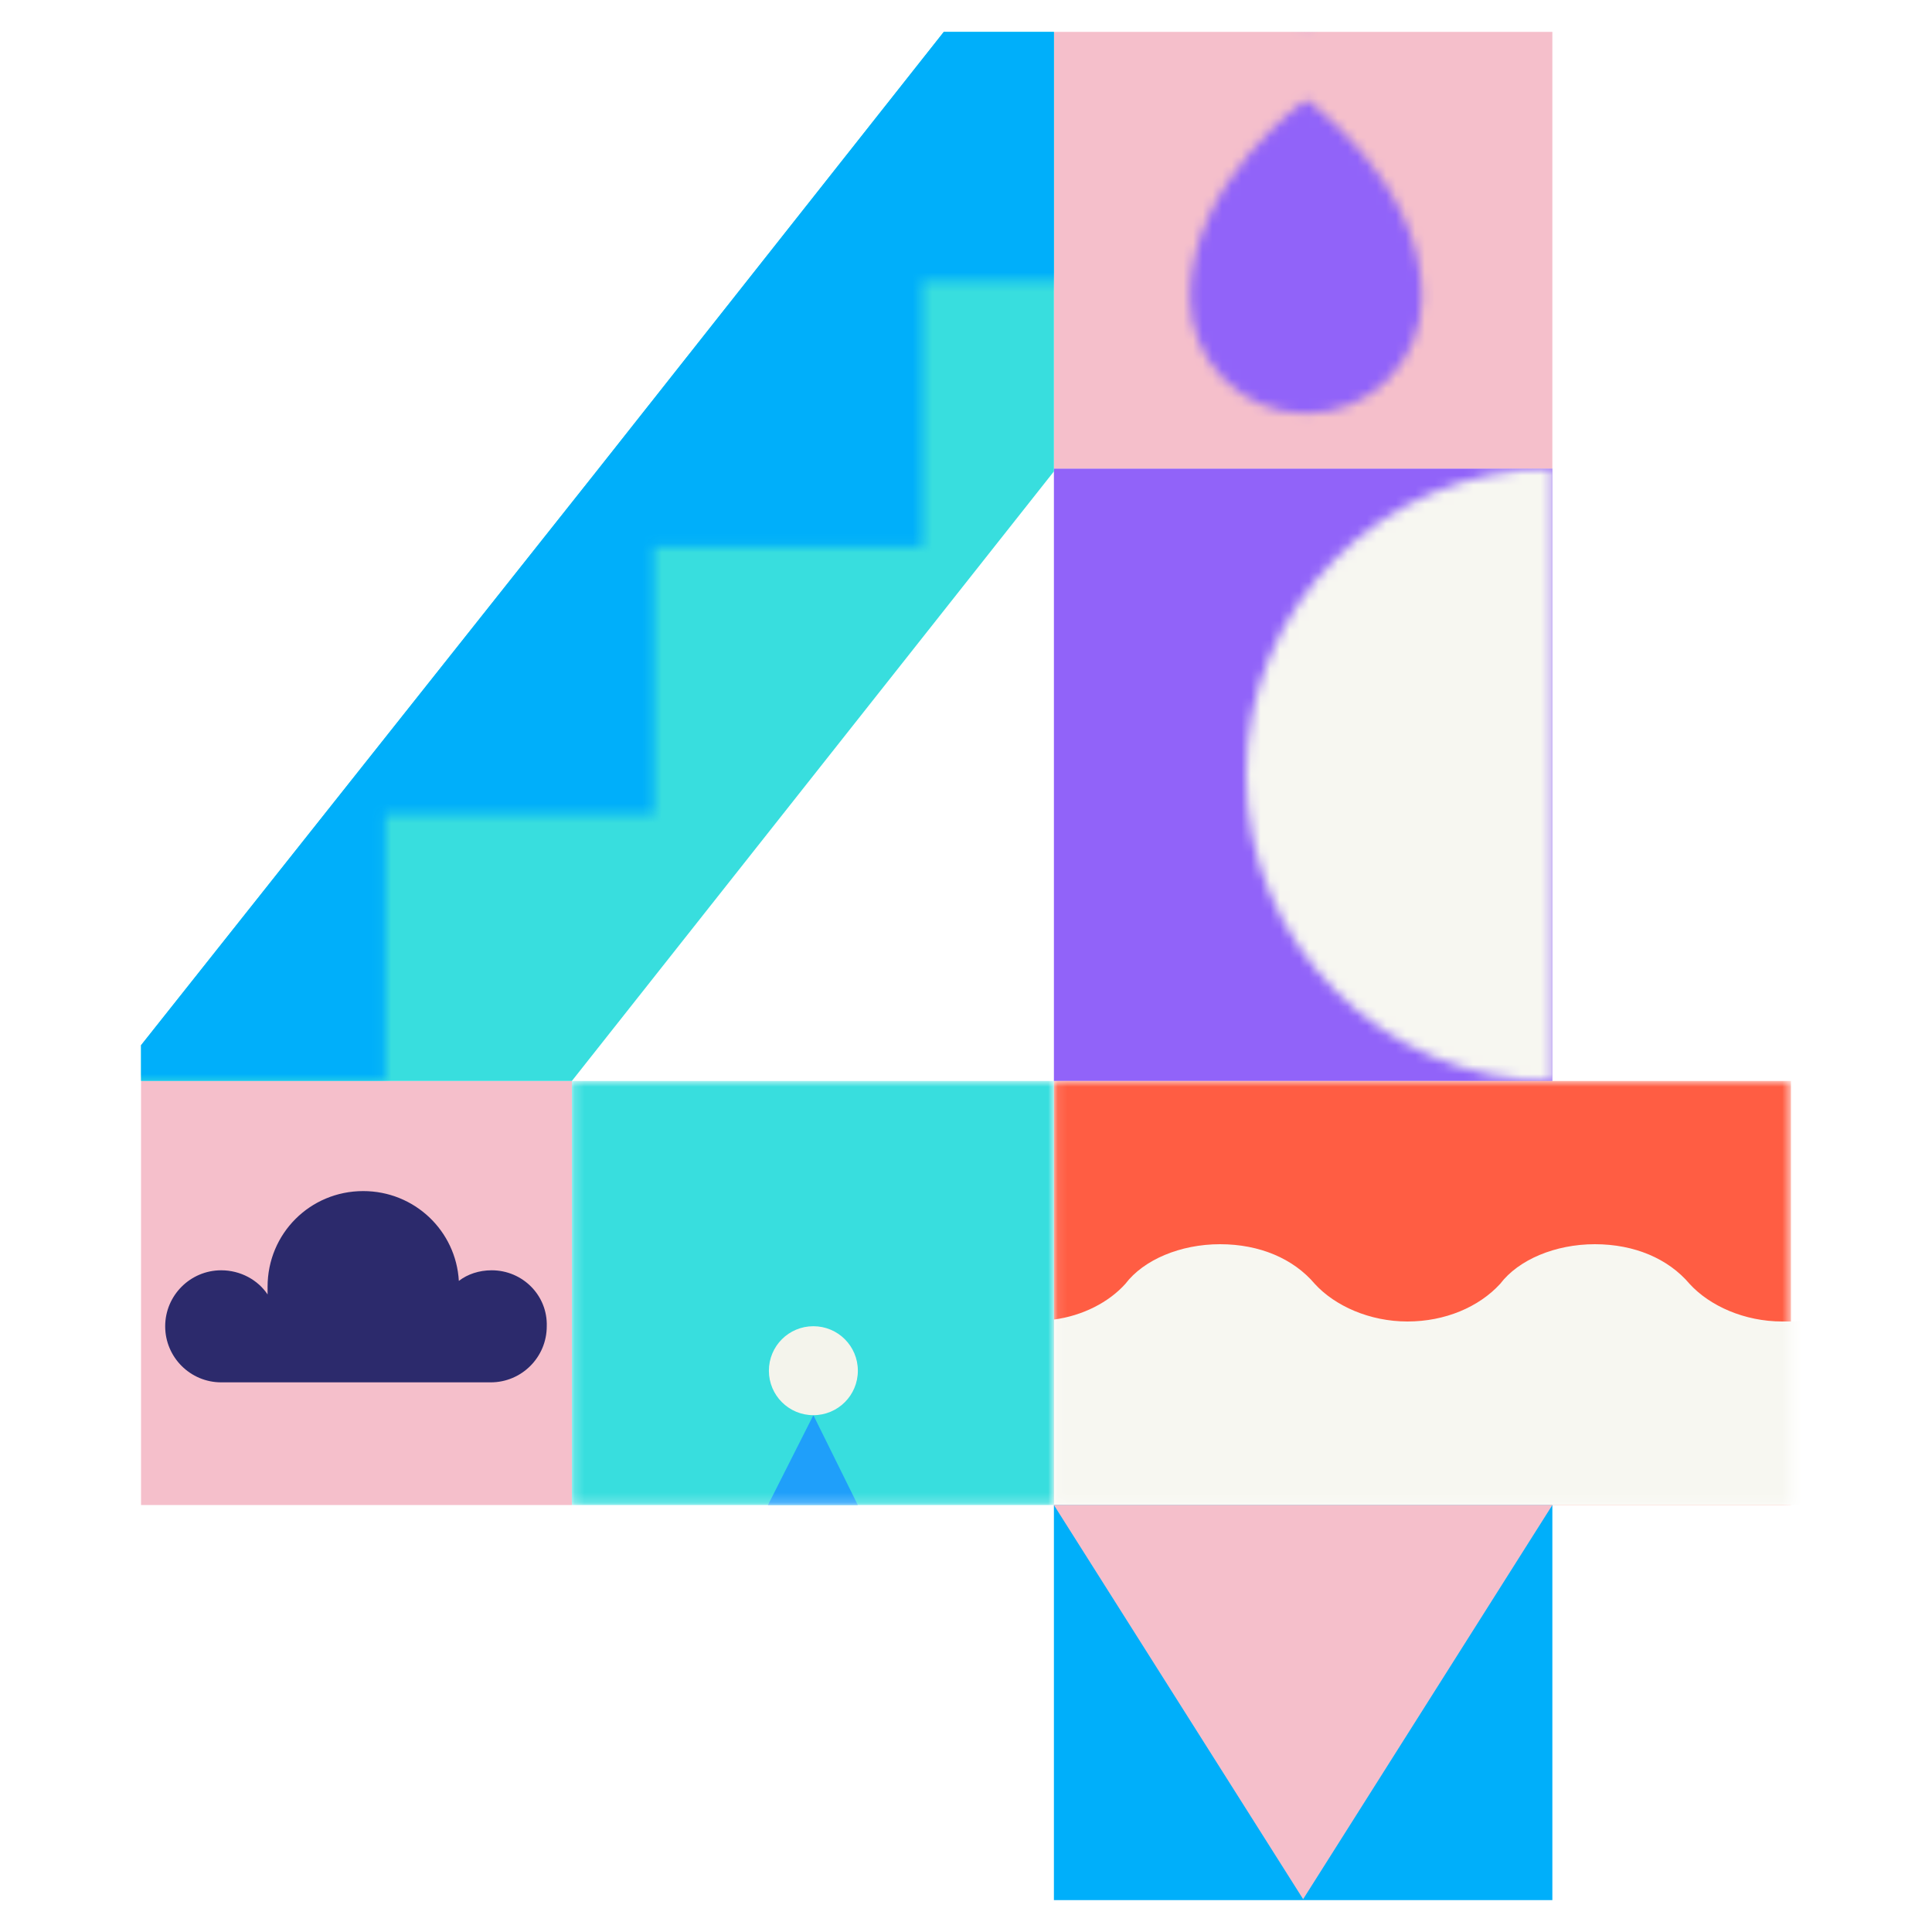
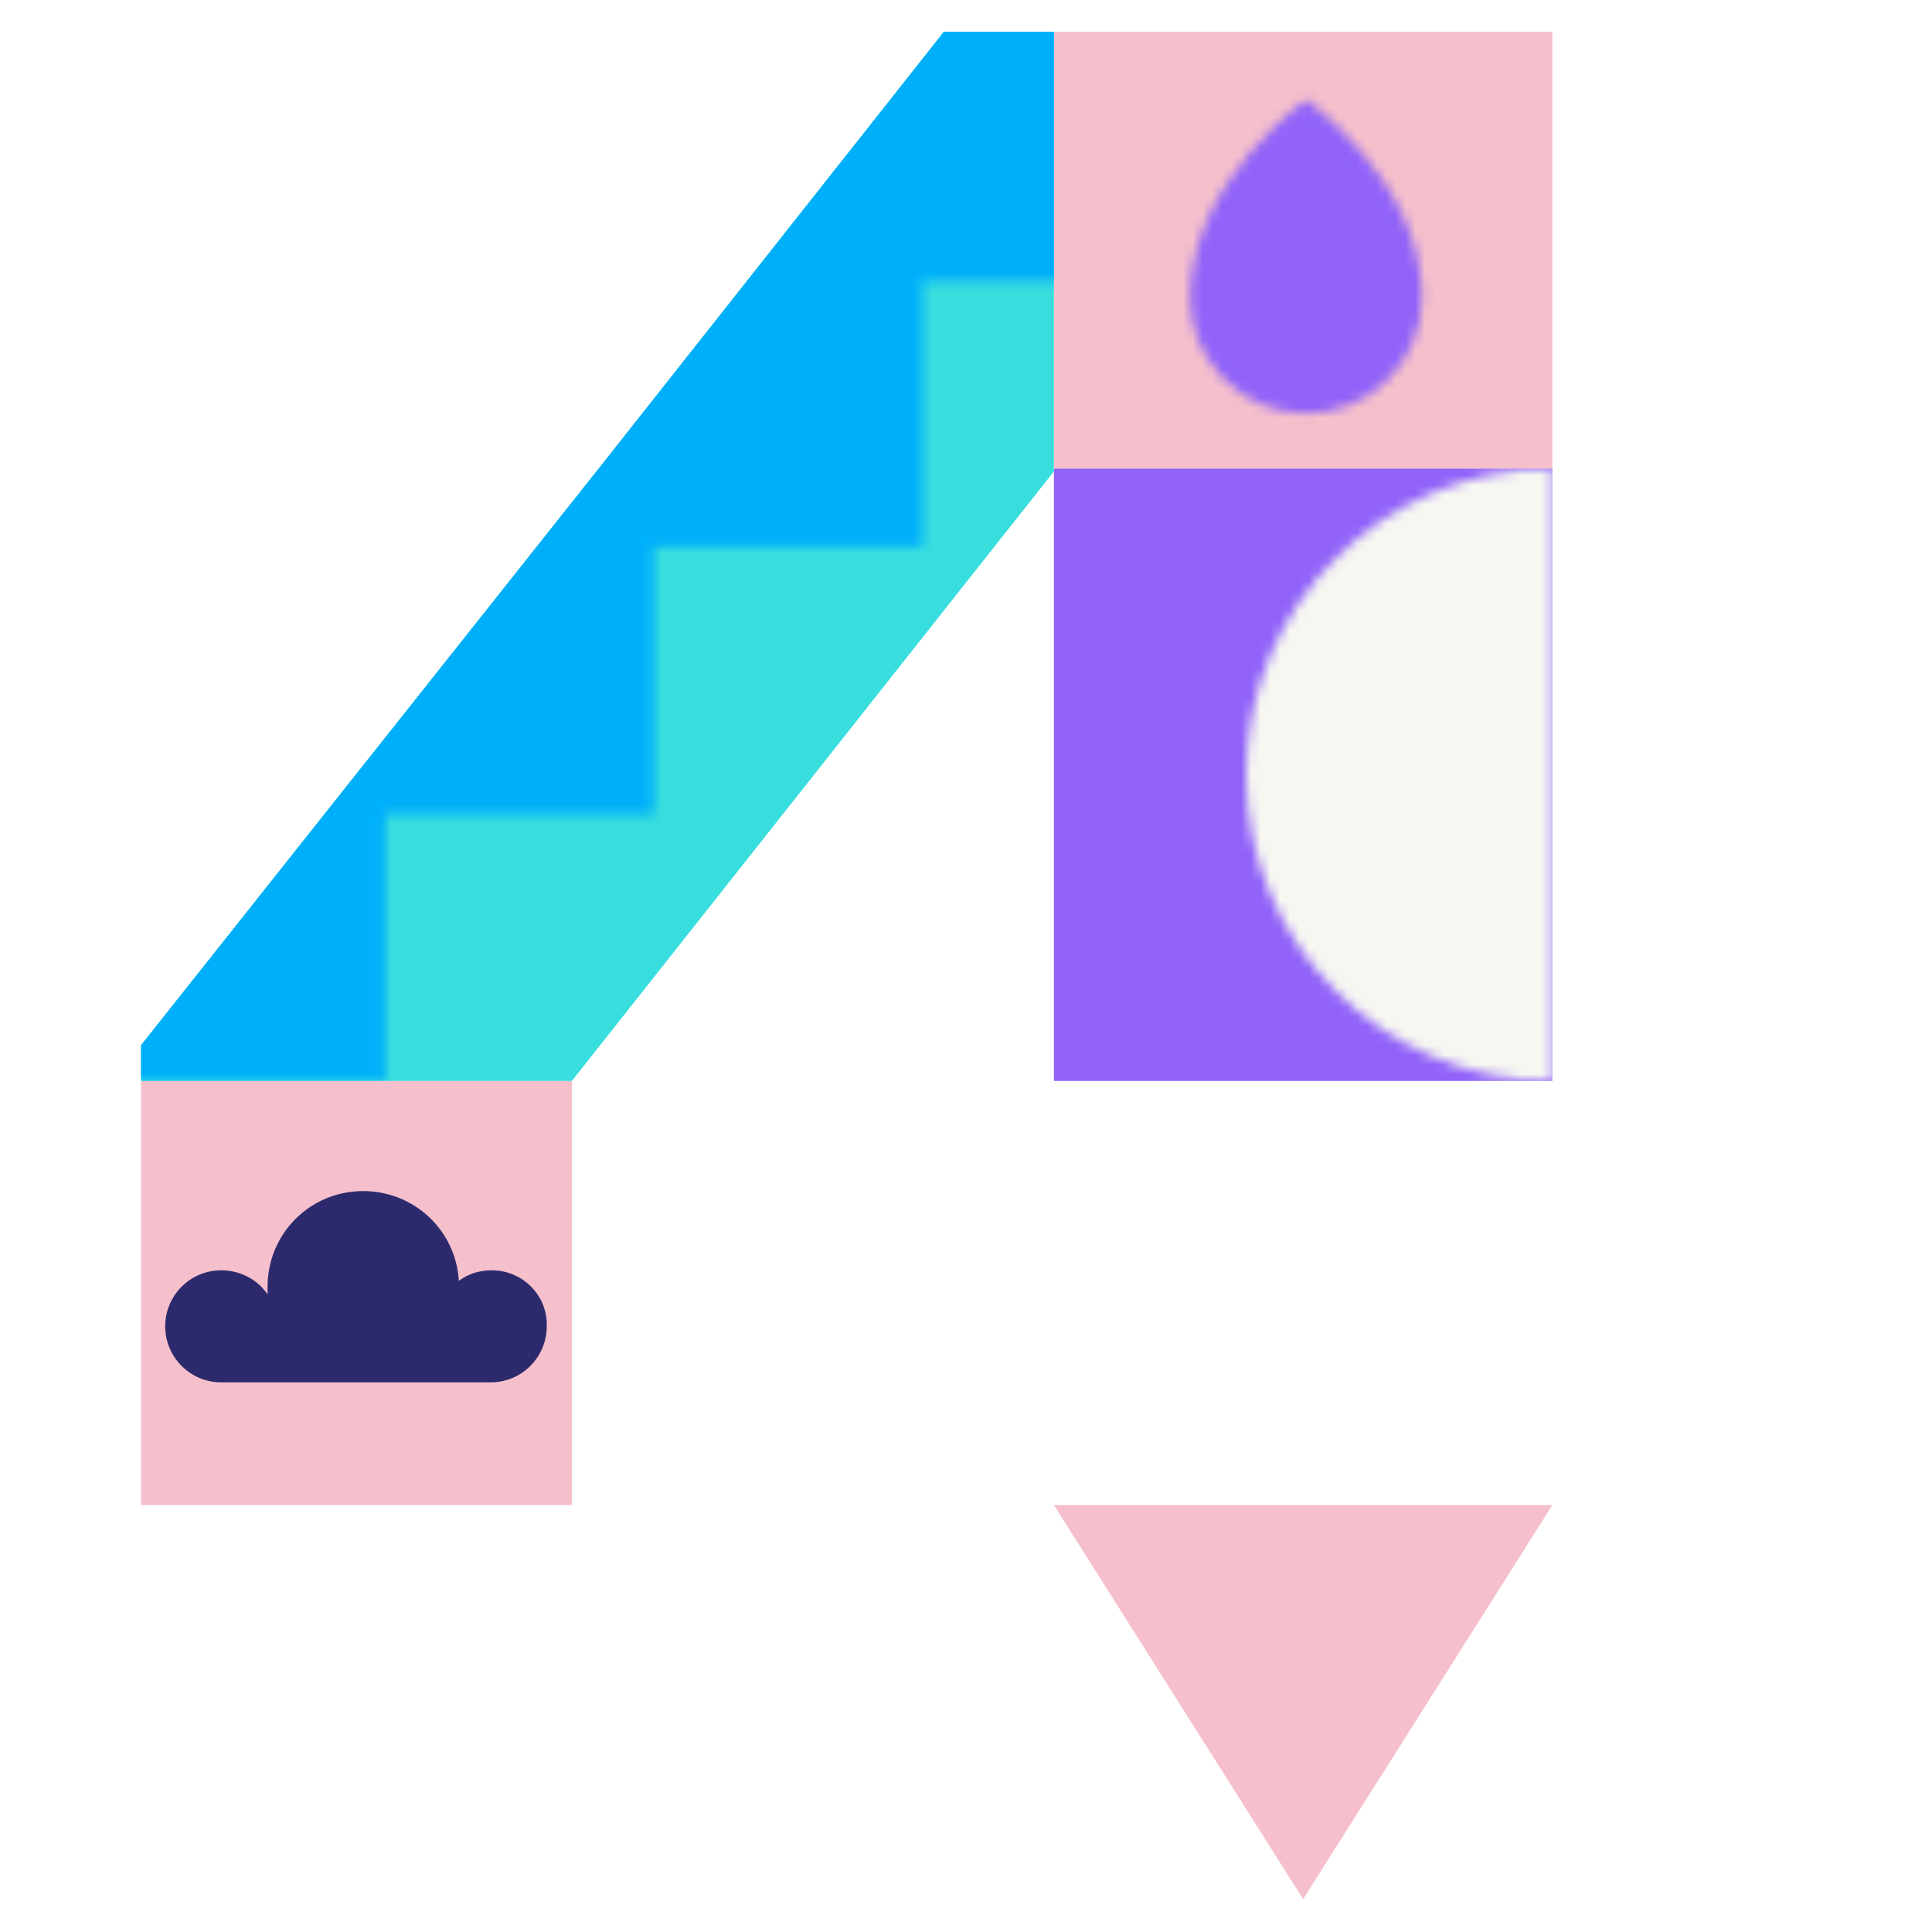
<svg xmlns="http://www.w3.org/2000/svg" id="eU0SHQWf65T1" viewBox="0 0 200 200" shape-rendering="geometricPrecision" text-rendering="geometricPrecision">
  <style>
#eU0SHQWf65T6_ts {animation: eU0SHQWf65T6_ts__ts 4444.444ms linear infinite normal forwards}@keyframes eU0SHQWf65T6_ts__ts { 0% {transform: translate(160.7px,83.5px) scale(1,1)} 50% {transform: translate(160.7px,83.5px) scale(1,1);animation-timing-function: cubic-bezier(0.6,-0.28,0.735,0.045)} 62.5% {transform: translate(160.7px,83.5px) scale(0.42,1);animation-timing-function: cubic-bezier(0.68,-0.55,0.265,1.55)} 75% {transform: translate(160.7px,83.5px) scale(1,1)} 100% {transform: translate(160.7px,83.5px) scale(1,1)}} #eU0SHQWf65T9_to {animation: eU0SHQWf65T9_to__to 4444.444ms linear infinite normal forwards}@keyframes eU0SHQWf65T9_to__to { 0% {transform: translate(36.9px,133.2px)} 12.5% {transform: translate(36.9px,136.5px);animation-timing-function: cubic-bezier(0.455,0.03,0.515,0.955)} 37.5% {transform: translate(36.9px,140.5px);animation-timing-function: cubic-bezier(0.455,0.03,0.515,0.955)} 62.5% {transform: translate(36.9px,132.5px);animation-timing-function: cubic-bezier(0.455,0.03,0.515,0.955)} 87.5% {transform: translate(36.9px,136.5px)} 100% {transform: translate(36.9px,136.5px)}} #eU0SHQWf65T12_to {animation: eU0SHQWf65T12_to__to 4444.444ms linear infinite normal forwards}@keyframes eU0SHQWf65T12_to__to { 0% {transform: translate(223.1px,142.3px);animation-timing-function: cubic-bezier(0,0,0.58,1)} 100% {transform: translate(147.1px,142.3px)}} #eU0SHQWf65T19_to {animation: eU0SHQWf65T19_to__to 4444.444ms linear infinite normal forwards}@keyframes eU0SHQWf65T19_to__to { 0% {transform: translate(84.2px,149.8px)} 37.5% {transform: translate(84.2px,149.8px)} 72.5% {transform: translate(84.2px,145.2px);animation-timing-function: cubic-bezier(0.075,0.82,0.165,1)} 100% {transform: translate(84.2px,149.8px)}} #eU0SHQWf65T19_ts {animation: eU0SHQWf65T19_ts__ts 4444.444ms linear infinite normal forwards}@keyframes eU0SHQWf65T19_ts__ts { 0% {transform: scale(0.307,0.307)} 25% {transform: scale(0.307,0.307);animation-timing-function: cubic-bezier(0.455,0.03,0.515,0.955)} 37.5% {transform: scale(1,1);animation-timing-function: cubic-bezier(0,0,0.58,1)} 82.5% {transform: scale(1,1);animation-timing-function: cubic-bezier(0.19,1,0.22,1)} 90% {transform: scale(0.307,0.307)} 100% {transform: scale(0.307,0.307)}} #eU0SHQWf65T26_to {animation: eU0SHQWf65T26_to__to 4444.444ms linear infinite normal forwards}@keyframes eU0SHQWf65T26_to__to { 0% {transform: translate(135.2px,29.85px);animation-timing-function: cubic-bezier(0.68,-0.55,0.265,1.55)} 50% {transform: translate(135.2px,79.85px)} 100% {transform: translate(135.2px,79.85px)}} #eU0SHQWf65T27_to {animation: eU0SHQWf65T27_to__to 4444.444ms linear infinite normal forwards}@keyframes eU0SHQWf65T27_to__to { 0% {transform: translate(135.2px,-10.15px)} 50% {transform: translate(135.2px,-10.15px);animation-timing-function: cubic-bezier(0.68,-0.55,0.265,1.55)} 100% {transform: translate(135.2px,29.85px)}} #eU0SHQWf65T28_ts {animation: eU0SHQWf65T28_ts__ts 4444.444ms linear infinite normal forwards}@keyframes eU0SHQWf65T28_ts__ts { 0% {transform: translate(134.9px,176.2px) scale(1,1)} 50% {transform: translate(134.9px,176.2px) scale(1,1)} 75% {transform: translate(134.9px,176.2px) scale(0.012,1)} 100% {transform: translate(134.9px,176.2px) scale(1,1)}} #eU0SHQWf65T33_to {animation: eU0SHQWf65T33_to__to 4444.444ms linear infinite normal forwards}@keyframes eU0SHQWf65T33_to__to { 0% {transform: translate(67.85px,59.95px)} 25% {transform: translate(67.85px,59.95px);animation-timing-function: cubic-bezier(0.68,-0.55,0.265,1.55)} 50% {transform: translate(37.85px,39.95px);animation-timing-function: cubic-bezier(0.445,0.05,0.55,0.95)} 75% {transform: translate(67.85px,59.95px)} 100% {transform: translate(67.85px,59.95px)}}
</style>
  <polygon points="156.3,51.8 109.3,51.8 109.1,51.8 109.1,52.1 109.1,115.2 109.3,115.2 160.7,115.2 160.7,51.8" transform="translate(0-3.3)" fill="#9163f9" />
  <g transform="translate(0-3.3)" mask="url(#eU0SHQWf65T5)">
    <polygon points="156.3,51.8 109.3,51.8 109.1,51.8 109.1,52.1 109.1,115.2 109.3,115.2 160.7,115.2 160.7,51.8" fill="#f7f7f1" />
    <mask id="eU0SHQWf65T5">
      <g id="eU0SHQWf65T6_ts" transform="translate(160.7,83.5) scale(1,1)">
        <path d="M129,83.5c0,17.5,14.2,31.7,31.7,31.7v-63.4C143.2,51.8,129,66,129,83.5" transform="translate(-160.7,-83.5)" fill="#fff" stroke-width="0" />
      </g>
    </mask>
  </g>
  <rect width="44.6" height="43.9" rx="0" ry="0" transform="translate(14.6 111.9)" fill="#f5bfcb" />
-   <rect width="51.6" height="40.9" rx="0" ry="0" transform="translate(109.1 155.8)" fill="#00affa" />
  <g id="eU0SHQWf65T9_to" transform="translate(36.9,133.2)">
    <path d="M50.9,134.8c-1.3,0-2.5.4-3.4,1.1-.3-5.2-4.6-9.3-9.9-9.3-5.5,0-9.9,4.4-9.9,9.9c0,.3,0,.6,0,.8-1-1.5-2.8-2.5-4.8-2.5-3.2,0-5.8,2.6-5.8,5.8s2.6,5.8,5.8,5.8c0,0,.1,0,.1,0v0h27.8c3.2,0,5.8-2.6,5.8-5.8.1-3.2-2.5-5.8-5.7-5.8" transform="translate(-36.9,-136.5)" fill="#2c2a6c" />
  </g>
  <g mask="url(#eU0SHQWf65T13)">
    <polygon points="178.9,115.2 109.1,115.2 109.1,159.1 109.3,159.1 109.3,159.1 156.3,159.1 160.7,159.1 160.7,159.1 185.4,159.1 185.4,115.2" transform="translate(0-3.3)" fill="#ff5d43" />
    <g id="eU0SHQWf65T12_to" transform="translate(223.1,142.3)">
      <path d="M109.1,159.1v-19.2c3-.4,5.7-1.8,7.4-3.7c1.9-2.5,5.7-4.1,9.8-4.1s7.6,1.5,9.8,4.1c2.1,2.3,5.7,3.9,9.6,3.9s7.4-1.5,9.6-3.9c1.9-2.5,5.7-4.1,9.8-4.1s7.6,1.5,9.8,4.1c2.1,2.3,5.7,3.9,9.6,3.9h1.2c3.9,0,7.5-1.6,9.6-3.9c2.2-2.6,5.7-4.1,9.8-4.1s7.9,1.6,9.8,4.1c2.2,2.4,5.7,3.9,9.6,3.9s7.5-1.6,9.6-3.9c2.2-2.6,5.7-4.1,9.8-4.1s7.9,1.6,9.8,4.1c1.7,1.9,4.4,3.3,7.4,3.7v19.2h-152Zm152,0v-19.2c3-.4,5.7-1.8,7.4-3.7c1.9-2.5,5.7-4.1,9.8-4.1s7.6,1.5,9.8,4.1c2.1,2.3,5.7,3.9,9.6,3.9s7.4-1.5,9.6-3.9c1.9-2.5,5.7-4.1,9.8-4.1s7.6,1.5,9.8,4.1c2.1,2.3,5.7,3.9,9.6,3.9h.6v19h-76Z" transform="translate(-223.1,-145.6)" fill="#f7f7f1" />
    </g>
    <mask id="eU0SHQWf65T13" mask-type="alpha" x="-150%" y="-150%" height="400%" width="400%">
-       <polygon points="178.9,115.2 109.1,115.2 109.1,159.1 109.3,159.1 109.3,159.1 156.3,159.1 160.7,159.1 160.7,159.1 185.4,159.1 185.4,115.2" transform="translate(0-3.3)" fill="#ff5d43" />
-     </mask>
+       </mask>
  </g>
  <g mask="url(#eU0SHQWf65T20)">
    <polygon points="59.2,115.2 59.2,159.1 109.1,159.1 109.1,115.2 104.9,115.2 61.9,115.2 61.9,115.2" transform="translate(0-3.3)" fill="#38dede" />
    <g transform="translate(0-3.3)">
      <polygon points="79.5,159.1 84.2,149.8 88.8,159.1" fill="#1f9ffa" />
      <g id="eU0SHQWf65T19_to" transform="translate(84.2,149.8)">
        <g id="eU0SHQWf65T19_ts" transform="scale(0.307,0.307)">
          <path d="M99.2,134.8c0,8.3-6.7,15-15,15s-15-6.7-15-15s6.7-15,15-15s15,6.7,15,15" transform="translate(-84.2,-149.8)" fill="#f4f4ec" />
        </g>
      </g>
    </g>
    <mask id="eU0SHQWf65T20" mask-type="alpha" x="-150%" y="-150%" height="400%" width="400%">
-       <polygon points="59.2,115.2 59.2,159.1 109.1,159.1 109.1,115.2 104.9,115.2 61.9,115.2 61.9,115.2" transform="translate(0-3.3)" fill="#38dede" />
-     </mask>
+       </mask>
  </g>
  <polygon points="109.1,6.6 109.1,51.8 109.1,51.8 109.3,51.8 156.3,51.8 160.7,51.8 160.7,51.8 160.7,6.6 156.3,6.6" transform="translate(0-3.3)" fill="#f5bfcb" />
  <g transform="translate(0-3.3)" mask="url(#eU0SHQWf65T25)">
    <polygon points="109.1,6.6 109.1,51.8 109.1,51.8 109.3,51.8 156.3,51.8 160.7,51.8 160.7,51.8 160.7,6.6 156.3,6.6" fill="#9163f9" />
    <mask id="eU0SHQWf65T25">
      <g id="eU0SHQWf65T26_to" transform="translate(135.2,29.85)">
        <path d="M135.2,13.6c0,0-12,8.5-12,20.5c0,6.6,5.4,12,12,12s12-5.4,12-12c0-12-12-20.5-12-20.5" transform="translate(-135.2,-29.85)" fill="#fff" stroke-width="0" />
      </g>
      <g id="eU0SHQWf65T27_to" transform="translate(135.2,-10.15)">
-         <path d="M135.2,13.6c0,0-12,8.5-12,20.5c0,6.6,5.4,12,12,12s12-5.4,12-12c0-12-12-20.5-12-20.5" transform="translate(-135.2,-29.85)" fill="#fff" stroke-width="0" />
+         <path d="M135.2,13.6c0,6.6,5.4,12,12,12s12-5.4,12-12c0-12-12-20.5-12-20.5" transform="translate(-135.2,-29.85)" fill="#fff" stroke-width="0" />
      </g>
    </mask>
  </g>
  <g id="eU0SHQWf65T28_ts" transform="translate(134.9,176.2) scale(1,1)">
    <polygon points="134.9,199.9 109.1,159.1 160.7,159.1" transform="translate(-134.9,-179.5)" fill="#f5bfcb" />
  </g>
  <polygon points="97.7,6.6 61.9,51.9 14.6,111.5 14.6,115.2 59.2,115.2 59.2,115.2 109.1,52.1 109.1,24.2 109.1,6.6" transform="translate(0-3.3)" fill="#38dede" />
  <g transform="translate(0-3.3)" mask="url(#eU0SHQWf65T32)">
    <polygon points="97.7,6.6 61.9,51.9 14.6,111.5 14.6,115.2 59.2,115.2 59.2,115.2 109.1,52.1 109.1,24.2 109.1,6.6" fill="#00affa" />
    <mask id="eU0SHQWf65T32">
      <g id="eU0SHQWf65T33_to" transform="translate(67.85,59.95)">
        <polygon points="6.7,87.6 6.7,115.2 33.9,115.2 33.9,87.6 61.7,87.6 61.7,59.9 89.5,59.9 89.5,32.4 117.1,32.4 117.1,4.7 6.7,4.7 6.7,32.1 6.7,32.4 6.7,59.9 6.6,59.9 6.6,87.6" transform="translate(-61.85,-59.95)" fill="#fff" stroke-width="0" />
      </g>
    </mask>
  </g>
</svg>